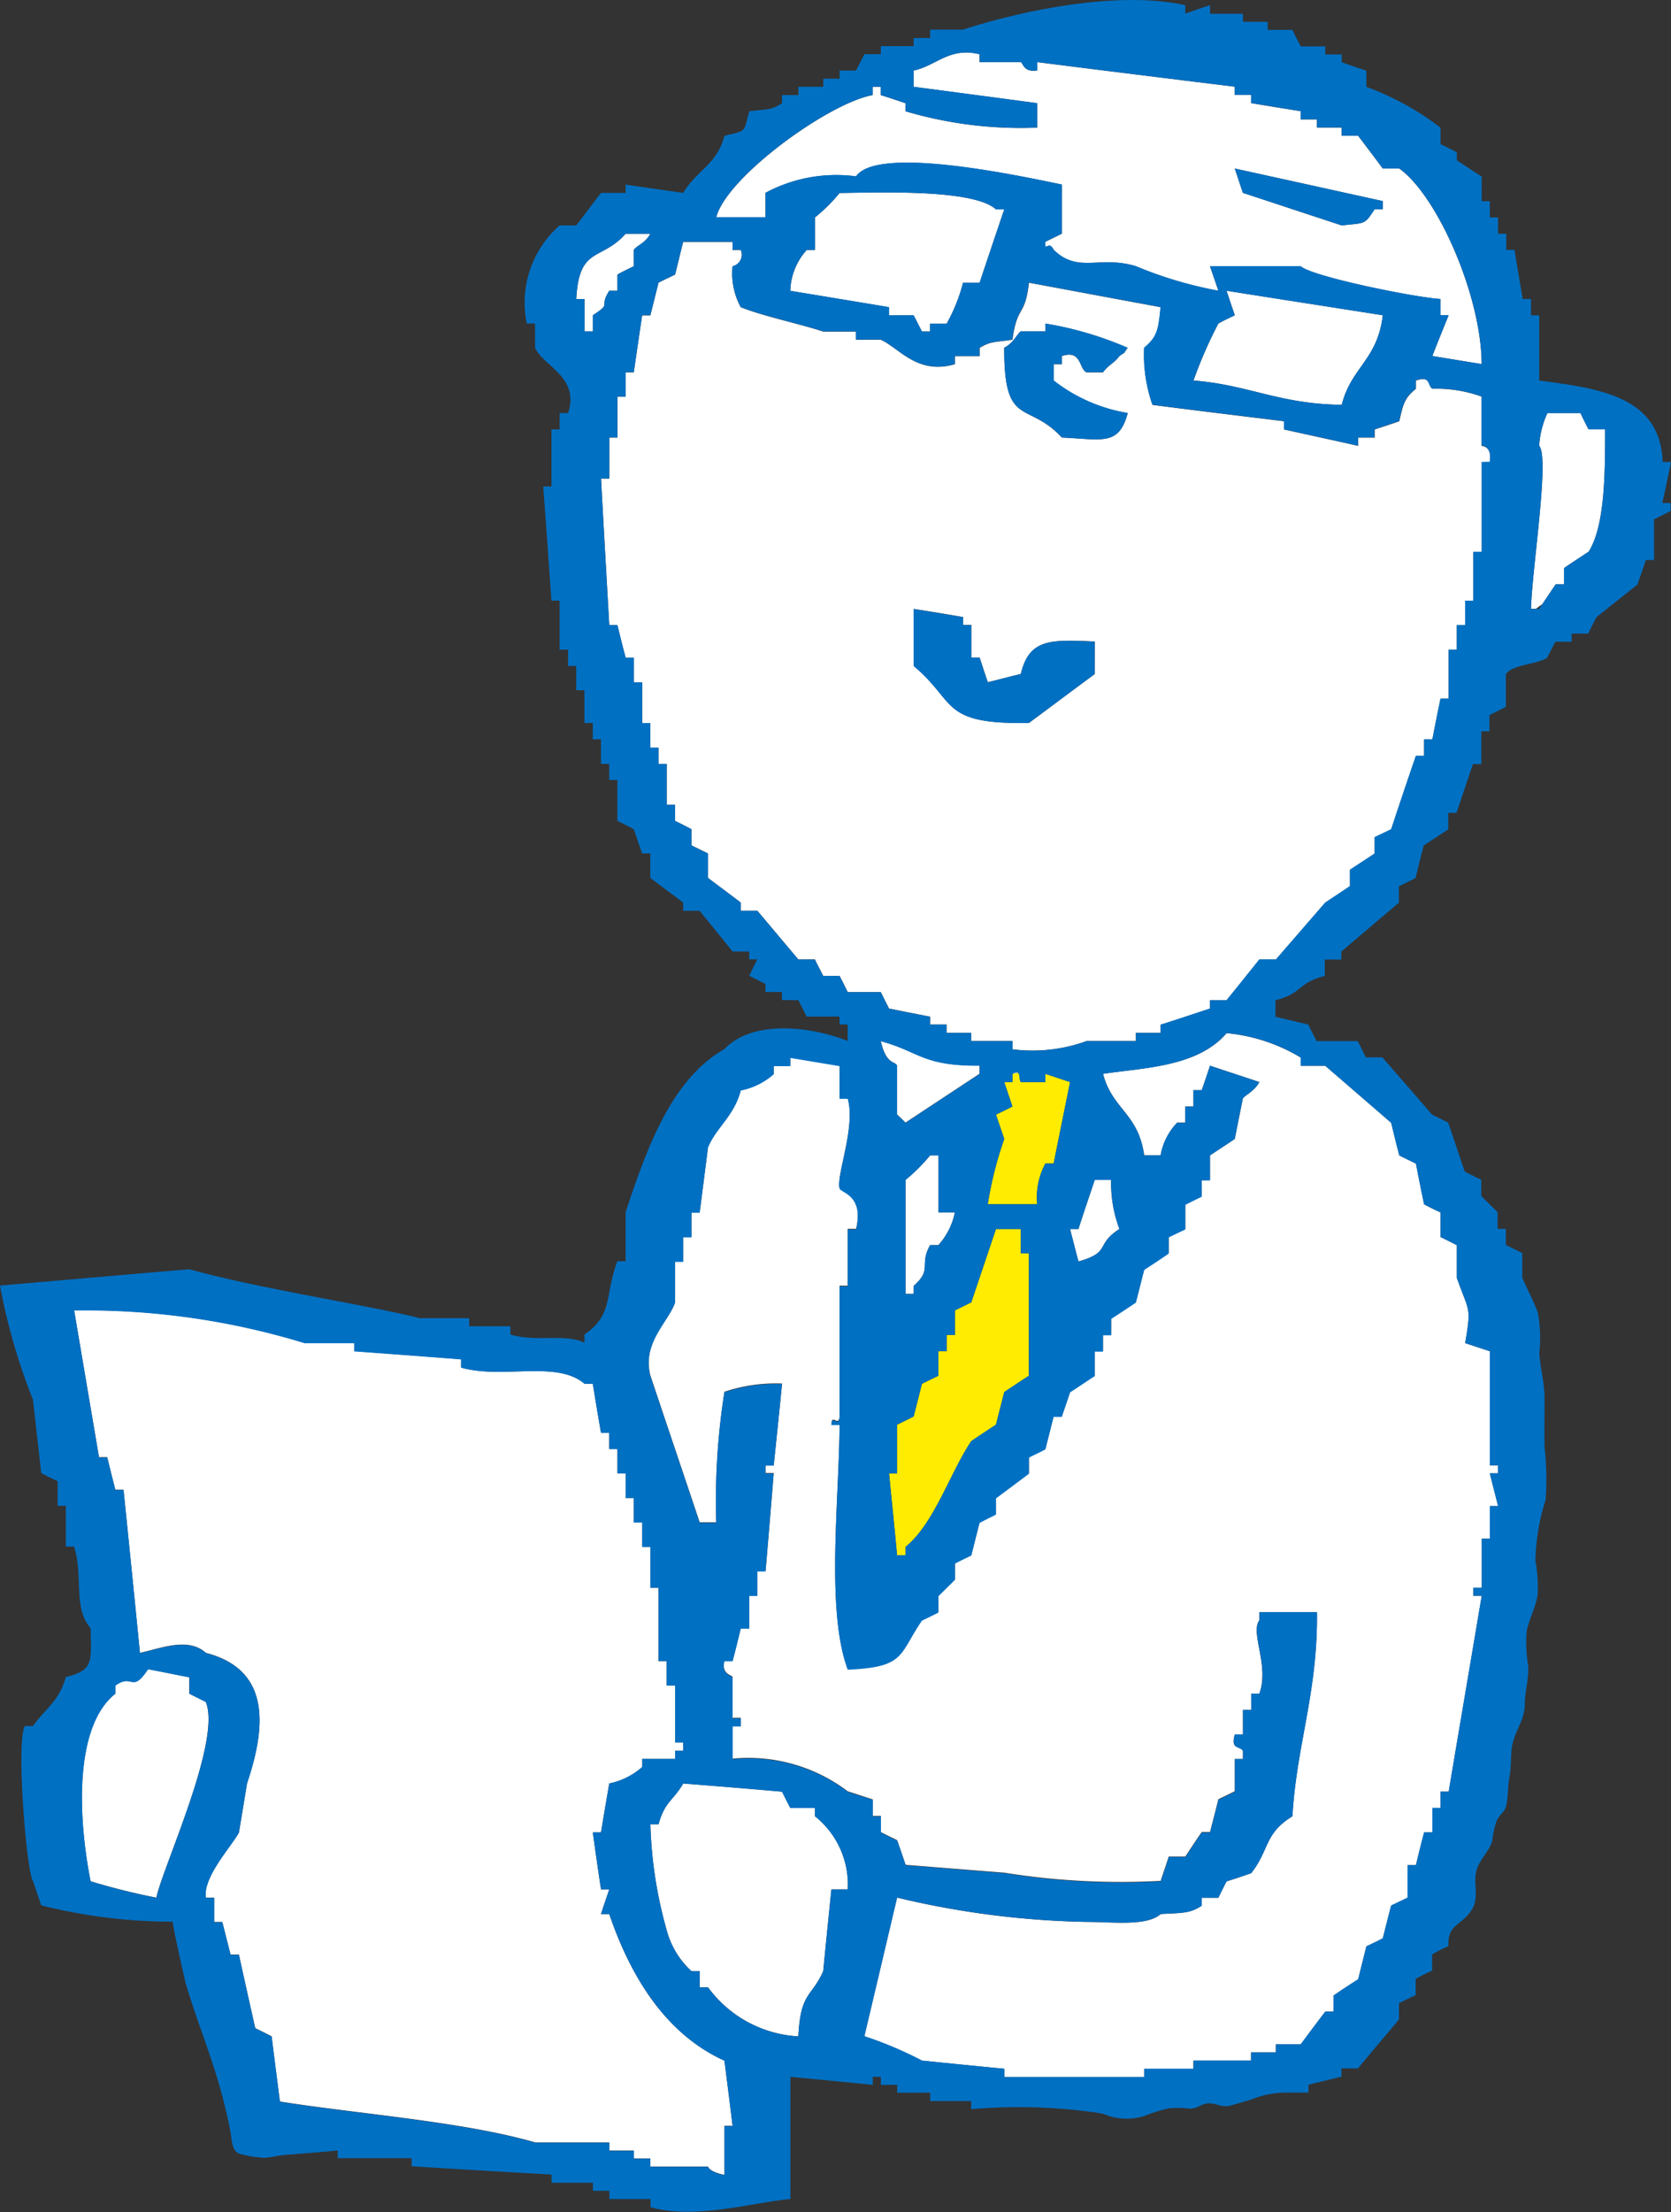
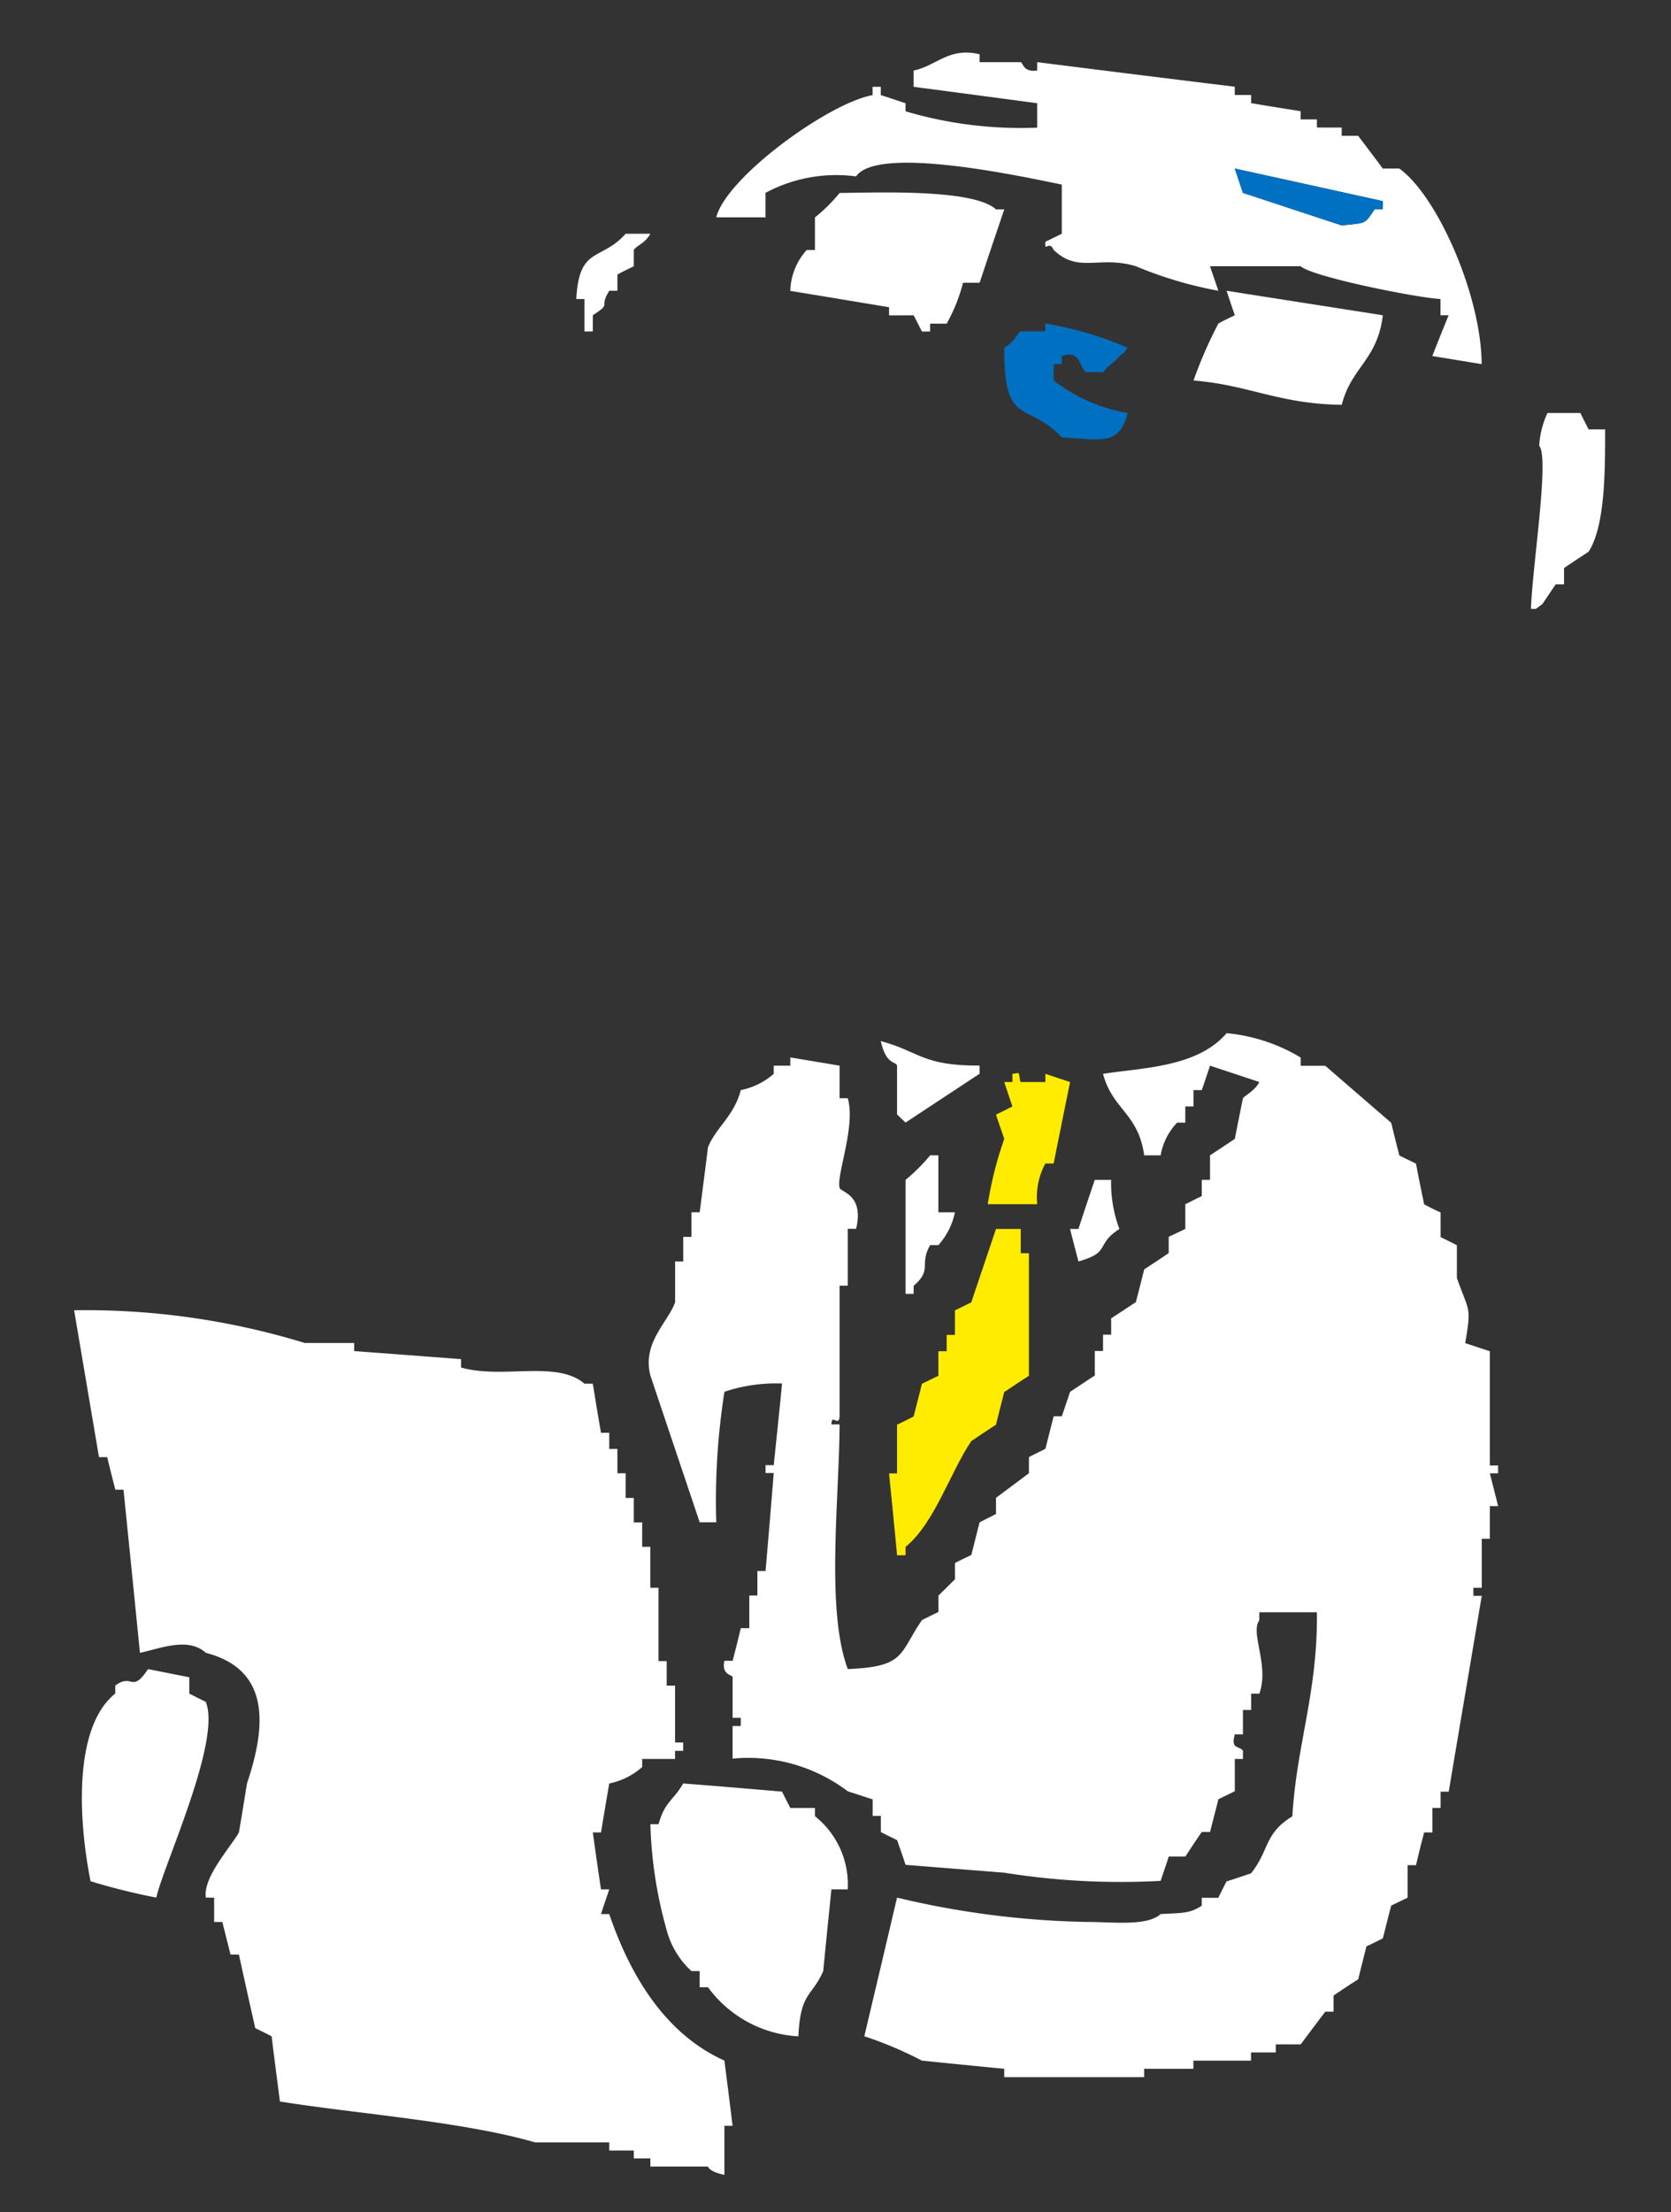
<svg xmlns="http://www.w3.org/2000/svg" width="63.823" height="84.431" viewBox="0 0 63.823 84.431">
  <rect x="0" y="0" width="63.823" height="84.431" fill="#333333" stroke="none" />
  <g id="Group_2040" data-name="Group 2040" transform="translate(-377.445 -1153.69)">
    <path id="Path_1834" data-name="Path 1834" d="M218.164,588.512c.042-.06.082-.124.122-.182l-.25.182Z" transform="translate(218.07 588.418)" fill="none" />
    <path id="Path_1835" data-name="Path 1835" d="M207.429,612.084v-.316h-.942c-.106-.206-.214-.414-.316-.622-1.25-.108-2.512-.214-3.774-.312-.38.66-.7.68-.942,1.556h-.312a16.461,16.461,0,0,0,.624,4.048,3.235,3.235,0,0,0,.944,1.556h.314v.618h.318a4.588,4.588,0,0,0,3.452,1.874c.082-1.706.51-1.488.95-2.492.1-1.038.206-2.08.312-3.118h.624A3.332,3.332,0,0,0,207.429,612.084Z" transform="translate(201.143 610.925)" fill="#fff" />
    <path id="Path_1836" data-name="Path 1836" d="M218.449,598.072c.36,1.368,1.348,1.5,1.572,3.11h.628a2.381,2.381,0,0,1,.63-1.246h.312v-.618h.312v-.626h.316c.11-.308.214-.62.316-.932.626.21,1.256.414,1.882.624-.162.332-.58.532-.626.624-.106.522-.208,1.036-.31,1.548-.316.212-.628.418-.946.626v.936h-.316v.622c-.214.1-.418.206-.628.308v.944c-.208.1-.418.2-.634.3v.62c-.308.214-.618.414-.936.624-.106.418-.208.832-.318,1.248-.312.206-.628.416-.944.62v.624h-.31v.622h-.316v.938c-.312.2-.622.414-.942.62-.1.306-.21.618-.316.934h-.312c-.106.414-.21.832-.316,1.242-.212.11-.422.208-.628.314v.616c-.416.314-.838.628-1.258.94v.618c-.208.106-.422.212-.626.318-.11.412-.208.83-.318,1.246-.206.1-.42.2-.624.308v.62l-.632.624v.624c-.212.1-.418.206-.628.308-.884,1.286-.614,1.78-2.834,1.87-.842-2.262-.324-6.5-.312-9.337h-.312c.006-.444.282.126.312-.312v-4.984h.312v-2.17h.318c.316-1.31-.582-1.392-.63-1.562-.132-.476.622-2.342.312-3.422h-.312V597.76c-.624-.106-1.254-.208-1.882-.314v.314h-.634v.312a2.679,2.679,0,0,1-1.258.62c-.25.982-.952,1.43-1.252,2.18-.106.83-.21,1.658-.318,2.484h-.314v.94h-.314v.936h-.31v1.556c-.26.756-1.272,1.546-.944,2.8.624,1.866,1.254,3.726,1.882,5.6h.634a26.679,26.679,0,0,1,.312-4.982,6.193,6.193,0,0,1,2.2-.314c-.1,1.038-.21,2.08-.318,3.116h-.312v.3h.312q-.15,1.875-.312,3.738h-.312v.936h-.308v1.248h-.326c-.1.414-.2.828-.312,1.244h-.312c-.128.532.3.538.312.62v1.558h.312v.312H204.3v1.244a6.305,6.305,0,0,1,4.4,1.248c.318.1.634.208.95.306v.632h.312v.618c.208.108.418.206.622.308.11.312.218.628.324.942,1.254.1,2.51.2,3.77.3a28.136,28.136,0,0,0,5.972.312c.1-.312.212-.616.308-.93h.634c.21-.316.414-.628.628-.936h.316c.106-.418.216-.832.318-1.25.206-.1.418-.2.628-.306V624.22h.31v-.31c-.122-.2-.482-.034-.31-.628h.31v-.93h.314v-.622h.312c.392-1.074-.358-2.324,0-2.8v-.308h2.2c.032,3.074-.778,5.046-.938,7.789-1.082.66-.872,1.29-1.576,2.172-.314.11-.624.214-.94.312-.106.208-.212.416-.312.626h-.634v.3c-.456.308-.776.274-1.57.32-.522.474-1.832.3-2.828.3a33.614,33.614,0,0,1-7.239-.928q-.621,2.643-1.25,5.292a14.654,14.654,0,0,1,2.2.93c1.042.106,2.092.21,3.144.312v.318h5.344v-.318H221.9v-.312h2.2v-.312h.946v-.308H226c.308-.416.622-.836.938-1.248h.316v-.616c.314-.214.628-.424.942-.62.1-.424.21-.838.312-1.256.21-.1.426-.2.628-.308.106-.412.208-.834.32-1.25l.626-.3v-1.242h.32c.1-.422.2-.834.312-1.25h.316v-.934h.312v-.622h.31c.418-2.492.844-4.982,1.262-7.475h-.32v-.306h.32v-1.872h.31V614.57h.314c-.1-.414-.21-.824-.314-1.25h.314v-.3h-.314v-4.36l-.942-.31c.242-1.428.148-1.164-.318-2.488v-1.248c-.2-.106-.414-.208-.622-.312v-.94c-.212-.092-.42-.2-.628-.308-.108-.518-.214-1.034-.312-1.554-.214-.106-.426-.206-.636-.312-.106-.414-.208-.826-.31-1.246-.836-.724-1.678-1.45-2.518-2.176H226v-.314a6.662,6.662,0,0,0-2.832-.932C222.051,597.83,219.931,597.838,218.449,598.072Z" transform="translate(201.126 596.603)" fill="#fff" />
-     <path id="Path_1837" data-name="Path 1837" d="M233.822,587.326a5.091,5.091,0,0,0-1.884-.3c-.19-.126-.054-.516-.628-.312v.312c-.436.358-.482.566-.636,1.24-.31.108-.63.212-.94.314v.312h-.63v.314c-.942-.214-1.888-.418-2.83-.626v-.314c-1.678-.206-3.358-.408-5.024-.624a5.793,5.793,0,0,1-.318-2.178c.5-.42.542-.672.628-1.552-1.676-.308-3.356-.624-5.03-.934-.156,1.348-.446.816-.63,2.176-.712.106-.808.05-1.254.31v.316H213.7v.308c-1.436.422-2.128-.624-2.832-.934h-.944v-.312h-1.254c-.908-.3-2.3-.586-3.15-.93a2.706,2.706,0,0,1-.312-1.56.45.45,0,0,0,.312-.624h-.312v-.308h-1.886c-.106.418-.2.828-.31,1.25-.21.1-.42.2-.632.308-.1.41-.206.828-.312,1.246h-.312c-.11.722-.214,1.45-.32,2.174h-.31v.932h-.316v1.562H200.5v1.56h-.314c.1,1.866.208,3.726.314,5.594h.312c.1.418.2.832.316,1.246h.31v.94h.32v1.552h.312v.94h.312v.622h.312V602.9h.32v.618c.2.094.412.206.624.316v.616c.214.106.422.208.632.31v.934c.416.312.836.624,1.252.94v.314h.634c.524.618,1.044,1.242,1.566,1.858h.634c.1.216.21.416.316.626h.624c.11.21.212.418.312.62h1.262c.106.208.208.418.316.626.524.11,1.046.208,1.568.312v.3h.632v.318h.94v.312H215.9v.314a6.038,6.038,0,0,0,2.832-.314h1.882v-.312h.946V611.3c.63-.2,1.254-.408,1.886-.616v-.316h.63c.418-.512.832-1.032,1.252-1.556h.634c.63-.726,1.254-1.448,1.884-2.172l.944-.628v-.626c.314-.206.626-.408.944-.62v-.624c.206-.1.416-.2.63-.3.31-.934.626-1.88.946-2.806h.312v-.624h.316c.1-.516.2-1.034.312-1.556h.31v-1.866h.312v-.94h.318v-.93h.312v-1.868h.32v-3.426h.31c.1-.624-.31-.616-.31-.616Zm-14.779,10.587c-.84.618-1.676,1.246-2.514,1.868-3.4.054-2.74-.786-4.4-2.176v-2.178c.63.1,1.262.2,1.888.312v.3h.314v1.246h.318c.1.316.2.624.312.94.418-.1.838-.218,1.26-.316.318-1.348,1.134-1.316,2.826-1.238Zm1.258-9.961c-.336,1.276-.988,1-2.516.936-1.308-1.418-2.214-.332-2.2-3.428.362-.18.5-.542.63-.622h.94v-.3a13.273,13.273,0,0,1,3.144.926c-.27.358.042.05-.316.316-.236.308-.384.3-.626.618h-.628c-.29-.114-.186-.884-.946-.618v.308h-.312v.626A6.247,6.247,0,0,0,220.3,587.953Z" transform="translate(200.216 581.503)" fill="#fff" />
    <path id="Path_1838" data-name="Path 1838" d="M219.205,591.221V590.6c.308-.212.626-.418.94-.626.63-.988.63-3.052.63-4.668h-.63c-.11-.206-.21-.416-.314-.624h-1.258a3.408,3.408,0,0,0-.316,1.25c.4.448-.268,4.646-.314,6.224h.186l.25-.182c.17-.254.338-.506.51-.756Z" transform="translate(217.977 584.772)" fill="#fff" />
    <path id="Path_1839" data-name="Path 1839" d="M209.462,602.43c1.27-.36.622-.632,1.564-1.24a5.009,5.009,0,0,1-.316-1.874h-.626c-.206.622-.42,1.238-.622,1.874h-.32C209.244,601.6,209.352,602.012,209.462,602.43Z" transform="translate(209.174 599.406)" fill="#fff" />
    <path id="Path_1840" data-name="Path 1840" d="M209.3,597.6c-2.188.016-2.316-.548-3.774-.934.208.918.55.754.622.934v1.866l.324.31,2.828-1.864Z" transform="translate(205.559 596.759)" fill="#fff" />
    <path id="Path_1841" data-name="Path 1841" d="M206.938,598.848a6.784,6.784,0,0,1-.938.936v4.352h.308v-.308c.732-.63.2-.79.63-1.554h.316a2.685,2.685,0,0,0,.632-1.252h-.632v-2.174Z" transform="translate(206.032 598.938)" fill="#fff" />
    <path id="Path_1842" data-name="Path 1842" d="M210.563,624.849h-.314c.1-.32.208-.624.314-.942h-.314c-.112-.722-.212-1.448-.314-2.174h.314c.1-.618.208-1.25.314-1.868a2.715,2.715,0,0,0,1.258-.628v-.308h1.256v-.31h.31V618.3h-.31V616.13h-.32v-.936h-.312v-2.8h-.312v-1.562h-.312v-.93h-.32v-.936h-.31v-.94h-.316v-.93h-.312v-.616h-.314c-.112-.626-.212-1.254-.314-1.874h-.318c-1.062-.912-3.136-.162-4.714-.618v-.318c-1.366-.106-2.724-.206-4.082-.308v-.31h-1.888a28.552,28.552,0,0,0-8.809-1.248q.474,2.8.95,5.606h.314c.1.414.2.828.312,1.244h.31q.318,3.117.628,6.225c.79-.168,1.838-.616,2.518,0,2.512.65,2.284,2.862,1.57,4.984-.1.618-.2,1.25-.308,1.868-.262.5-1.39,1.71-1.262,2.492h.316v.928h.312c.106.42.212.834.314,1.244h.32c.206.946.414,1.878.624,2.808.21.1.422.206.626.312.1.826.21,1.66.316,2.488,2.976.474,6.977.76,9.747,1.56h2.832v.312h.938v.3h.632v.31h2.2s.04.2.628.316v-1.87h.312c-.1-.83-.206-1.662-.312-2.49C212.741,629.443,211.391,627.275,210.563,624.849Z" transform="translate(190.152 601.895)" fill="#fff" />
    <path id="Path_1843" data-name="Path 1843" d="M195,609.9c-.208-.106-.418-.208-.628-.316v-.624c-.526-.1-1.048-.208-1.576-.31-.64.954-.578.134-1.252.626v.308c-1.594,1.27-1.416,4.786-.944,7.161a24.864,24.864,0,0,0,2.512.626C193.377,616.159,195.613,611.376,195,609.9Z" transform="translate(190.303 608.745)" fill="#fff" />
    <path id="Path_1844" data-name="Path 1844" d="M208.509,585.165c.108.2.212.414.318.618h.312v-.3h.632a6.494,6.494,0,0,0,.626-1.56h.632c.312-.936.626-1.866.942-2.8h-.316c-.834-.762-4.244-.652-5.974-.626a6.227,6.227,0,0,1-.94.932v1.244h-.314a2.414,2.414,0,0,0-.628,1.56q1.881.309,3.772.624v.312Z" transform="translate(203.831 580.559)" fill="#fff" />
    <path id="Path_1845" data-name="Path 1845" d="M204.267,583.161a5.72,5.72,0,0,1,3.458-.628c.828-1.2,6.328,0,7.859.312v1.876l-.628.308c-.034.442.128-.09.316.308.948.914,1.742.2,3.14.624a15.276,15.276,0,0,0,3.15.936c-.1-.31-.212-.618-.318-.936h3.462c.434.4,4.4,1.2,5.342,1.252v.62h.31c-.206.512-.422,1.036-.622,1.556.622.1,1.252.206,1.884.308-.012-2.614-1.692-6.427-3.148-7.465h-.63c-.31-.422-.628-.836-.94-1.25h-.628v-.314h-.946v-.31h-.622v-.314c-.634-.1-1.26-.2-1.892-.308v-.31h-.624v-.316c-2.524-.308-5.032-.62-7.547-.938v.318c-.532.082-.536-.288-.628-.318h-1.572v-.3c-1.16-.284-1.636.434-2.52.622v.62c1.578.208,3.146.414,4.72.626v.932a15.534,15.534,0,0,1-5.028-.624v-.308c-.324-.106-.63-.212-.946-.31v-.316h-.312v.316c-1.706.314-5.586,3.142-5.972,4.666h1.882Zm23.576.314v.312h-.31c-.392.588-.322.516-1.258.616-1.26-.41-2.514-.83-3.774-1.242-.106-.316-.208-.628-.31-.928C224.073,582.643,225.961,583.063,227.843,583.475Z" transform="translate(202.416 577.89)" fill="#fff" />
    <path id="Path_1846" data-name="Path 1846" d="M208.363,603.094v-.082l-.014.09Z" transform="translate(208.382 603.102)" fill="#fff" />
    <path id="Path_1847" data-name="Path 1847" d="M207.885,597.449l.012.04.038-.04Z" transform="translate(207.917 597.538)" fill="#fff" />
-     <path id="Path_1848" data-name="Path 1848" d="M208.041,597.322l.226-.032C208.233,597.256,208.177,597.244,208.041,597.322Z" transform="translate(208.073 597.353)" fill="#fff" />
    <path id="Path_1849" data-name="Path 1849" d="M211.5,585.776c2.122.17,3.248.894,5.662.928.362-1.44,1.366-1.71,1.568-3.418-1.984-.312-3.976-.62-5.968-.936.106.316.206.624.316.936-.21.1-.422.2-.628.314A16.58,16.58,0,0,0,211.5,585.776Z" transform="translate(211.531 582.437)" fill="#fff" />
    <path id="Path_1850" data-name="Path 1850" d="M200.972,583.438h.312v-.618c.2-.114.418-.214.626-.318v-.624c.13-.186.424-.238.632-.616H201.6c-.948,1.062-1.78.456-1.888,2.492h.314v1.238h.318v-.618C201.108,583.874,200.546,584.124,200.972,583.438Z" transform="translate(199.743 581.349)" fill="#fff" />
    <path id="Path_1851" data-name="Path 1851" d="M207.884,598.863c.1.31.212.622.316.93a14.141,14.141,0,0,0-.63,2.492h1.888a2.718,2.718,0,0,1,.312-1.554h.316c.208-1.04.418-2.074.628-3.11-.316-.1-.628-.21-.944-.312v.312h-.94c-.062-.09-.028-.276-.092-.344l-.226.032v.312h-.262l-.038.04c.1.3.2.594.3.894C208.3,598.657,208.1,598.767,207.884,598.863Z" transform="translate(207.602 597.366)" fill="#ffec00" />
    <path id="Path_1852" data-name="Path 1852" d="M210.715,601.177v-.924h-.946c-.314.924-.626,1.864-.944,2.8-.206.1-.42.206-.624.308v.936h-.316v.622h-.316v.938c-.212.1-.418.2-.628.306-.106.416-.21.836-.318,1.248-.206.106-.414.206-.632.312v1.86h-.306c.1,1.04.212,2.082.306,3.122h.324v-.316c1.11-.912,1.688-2.81,2.51-4.04.318-.212.63-.422.944-.626.1-.418.212-.834.316-1.246.308-.2.62-.418.93-.612l.012-.09v-4.594Z" transform="translate(205.717 600.343)" fill="#ffec00" />
-     <path id="Path_1853" data-name="Path 1853" d="M252.531,594.434h-.318c-.088-2.528-2.468-2.808-4.716-3.108v-2.49h-.314v-.62h-.316c-.106-.626-.21-1.252-.316-1.876h-.312v-.616h-.314V585.1h-.314v-.618h-.31v-.942c-.32-.2-.632-.414-.95-.618v-.306c-.2-.108-.414-.212-.622-.314v-.626a10.631,10.631,0,0,0-2.834-1.558v-.62c-.312-.1-.626-.21-.94-.318v-.3h-.63v-.308h-.938c-.106-.212-.218-.414-.316-.63h-.944v-.308h-.946v-.306h-1.256V577c-.316.1-.632.214-.944.32V577c-2.782-.614-6.73.352-8.489.934h-1.258v.32h-.63v.31h-1.254v.308h-.628c-.1.208-.214.412-.316.622h-.63v.312h-.624v.308h-.95v.316h-.624v.31c-.434.28-.552.218-1.25.308-.242.856-.082.712-.95.938-.3,1.12-1.054,1.3-1.574,2.178-.73-.1-1.466-.21-2.2-.316v.316h-.942c-.314.412-.632.832-.946,1.242h-.634a3.924,3.924,0,0,0-1.254,3.744h.316v.926c.32.71,1.714,1.112,1.262,2.492h-.324v.624h-.312v2.176h-.314c.11,1.462.21,2.906.314,4.36h.312v1.87h.324v.622h.31v.926h.314v1.25h.318v.624h.314v.938h.314v.612h.312v1.564c.2.094.418.206.626.316.106.3.21.616.32.926h.312v.934c.414.312.836.624,1.254.94v.314h.628c.42.516.84,1.026,1.258,1.554h.638v.3h.308c-.106.216-.208.416-.308.626.2.1.41.21.62.312v.308h.63v.31h.624c.114.21.216.426.32.628h1.254v.3h.312v.63c-1.436-.568-3.64-.816-4.71.314-2.042,1.154-2.98,3.844-3.77,6.216v1.876h-.316c-.5,1.34-.14,2.024-1.258,2.8v.312c-.73-.362-1.8-.014-2.828-.312v-.316h-1.574v-.308h-1.886c-1.922-.492-6.144-1.126-8.8-1.868-2.408.2-4.826.418-7.235.622a23.229,23.229,0,0,0,1.26,4.356q.159,1.41.316,2.8c.208.112.424.212.628.314v.936h.312v1.556h.314c.36,1.136-.05,2.334.632,3.116.02,1.286.13,1.594-.946,1.864-.28.96-.752,1.16-1.256,1.87h-.312c-.344.688.084,5.667.312,5.914.106.308.21.626.316.93a20.715,20.715,0,0,0,5.028.624c-.044,0,.44,2.182.5,2.384.222.758.492,1.5.754,2.252.266.768.522,1.54.714,2.334.094.376.184.762.246,1.148.044.26.048.69.39.752a4.021,4.021,0,0,0,.9.14c.258-.016.526-.09.792-.11.168-.016,2-.152,2-.176v.3h2.824v.31q2.679.168,5.346.316v.312h1.578v.308h.628v.314h1.57v.312c1.714.486,4.012-.2,5.344-.312v-4.664c1.046.1,2.094.2,3.144.306v-.306h.312v.306h.622v.3h1.262v.32H225.8v.31a20.861,20.861,0,0,1,4.95.156c.172.042.336.116.512.156a2.357,2.357,0,0,0,1.114-.04,6.779,6.779,0,0,1,.95-.3,3.2,3.2,0,0,1,.818.008c.282.008.424-.178.682-.2.382-.03.506.19.92.07.262-.076.532-.152.8-.238a3.533,3.533,0,0,1,1.244-.246h.894v-.3c.422-.108.844-.206,1.26-.306v-.318h.628c.522-.624,1.046-1.242,1.57-1.868v-.616c.21-.112.422-.214.636-.312v-.62c.2-.114.41-.216.628-.318V651.4a4.444,4.444,0,0,1,.626-.318c-.046-.866.484-.746.894-1.4.254-.406.094-.868.142-1.314.058-.55.522-.85.642-1.338a2.939,2.939,0,0,1,.172-.758c.178-.328.318-.272.382-.692.046-.332.042-.648.1-.984.074-.374.036-.73.09-1.11.09-.6.492-1.016.494-1.648,0-.492.158-.962.13-1.452a5.722,5.722,0,0,1-.066-1.282c.084-.5.36-.95.426-1.456a5.674,5.674,0,0,0-.086-1.282,8.207,8.207,0,0,1,.39-2.32,10.7,10.7,0,0,0-.042-2.008c-.008-.624,0-1.246,0-1.864s-.164-1.156-.2-1.738a5.292,5.292,0,0,0-.05-1.514c-.152-.45-.414-.912-.6-1.354v-.94l-.628-.308v-.616h-.314v-.636l-.624-.616v-.622c-.214-.1-.418-.2-.632-.314-.212-.622-.418-1.248-.63-1.868-.206-.1-.422-.208-.622-.31-.628-.73-1.264-1.452-1.894-2.18h-.628c-.1-.2-.208-.416-.312-.62h-1.574c-.1-.21-.212-.418-.314-.63-.414-.1-.836-.2-1.254-.3v-.628c1.074-.282.81-.652,1.884-.93v-.626h.63v-.3c.732-.624,1.464-1.25,2.2-1.868v-.628l.636-.312c.1-.414.2-.822.312-1.244.316-.206.628-.41.938-.616v-.63h.312c.216-.622.422-1.25.63-1.862h.32v-1.25h.31v-.62c.214-.1.416-.21.628-.314v-1.246c.238-.372,1.19-.372,1.574-.624.1-.2.212-.414.316-.614h.624v-.312h.632c.1-.212.208-.418.31-.624.526-.42,1.052-.834,1.57-1.25.11-.314.212-.618.318-.932h.316v-1.554c.214-.106.418-.214.632-.316v-.308h-.318C252.317,595.474,252.429,594.954,252.531,594.434Zm-30.494-14.005v-.316h.312v.316c.316.1.622.2.946.31v.308a15.529,15.529,0,0,0,5.028.624v-.932c-1.574-.212-3.142-.418-4.72-.626v-.62c.884-.188,1.36-.906,2.52-.622v.3h1.572c.092.03.1.4.628.318v-.318c2.514.318,5.022.63,7.547.938v.316h.624v.31c.632.1,1.258.208,1.892.308v.314h.622v.31h.946v.314h.628c.312.414.63.828.94,1.25h.63c1.456,1.038,3.136,4.85,3.148,7.464-.632-.1-1.262-.2-1.884-.308.2-.52.416-1.044.622-1.556h-.31v-.62c-.94-.05-4.908-.852-5.342-1.252h-3.462c.106.318.216.626.318.936a15.276,15.276,0,0,1-3.15-.936c-1.4-.42-2.192.29-3.14-.624-.188-.4-.35.134-.316-.308l.628-.308v-1.876c-1.53-.314-7.031-1.516-7.859-.312a5.719,5.719,0,0,0-3.458.628v.932h-1.882C216.45,583.571,220.33,580.743,222.037,580.429Zm13.517,7.47c1.992.316,3.984.624,5.968.936-.2,1.708-1.206,1.978-1.568,3.418-2.414-.034-3.54-.758-5.662-.928a16.587,16.587,0,0,1,.95-2.176c.206-.114.418-.212.628-.314C235.76,588.523,235.66,588.215,235.554,587.9Zm-16.661,0a2.414,2.414,0,0,1,.628-1.56h.314V585.1a6.235,6.235,0,0,0,.94-.932c1.73-.026,5.14-.136,5.974.626h.316c-.316.934-.63,1.864-.942,2.8h-.632a6.494,6.494,0,0,1-.626,1.56h-.632v.3h-.312c-.106-.2-.21-.418-.318-.618h-.938v-.312Q220.774,588.208,218.892,587.9Zm-7.543.936v.618h-.318v-1.238h-.314c.108-2.036.94-1.43,1.888-2.492h.942c-.208.378-.5.43-.632.616v.624c-.208.1-.422.2-.626.318v.618h-.312C211.552,588.585,212.114,588.335,211.35,588.835Zm-16.667,60.4a24.881,24.881,0,0,1-2.512-.626c-.472-2.374-.65-5.89.944-7.161v-.308c.674-.492.612.328,1.252-.626.528.1,1.05.206,1.576.31v.624c.21.108.42.21.628.316C197.179,643.233,194.942,648.016,194.682,649.232Zm21.694,8.713v1.87c-.588-.112-.628-.316-.628-.316h-2.2v-.31h-.632v-.3h-.938v-.312h-2.832c-2.77-.8-6.771-1.086-9.747-1.56-.106-.828-.212-1.662-.316-2.488-.2-.106-.416-.212-.626-.312-.21-.93-.418-1.862-.624-2.808h-.32c-.1-.41-.208-.824-.314-1.244h-.312v-.928h-.316c-.128-.782,1-1.992,1.262-2.492.1-.618.206-1.25.308-1.868.714-2.122.942-4.334-1.57-4.984-.68-.616-1.728-.168-2.518,0q-.306-3.111-.628-6.224h-.31c-.108-.416-.208-.83-.312-1.244h-.314q-.477-2.808-.95-5.606a28.554,28.554,0,0,1,8.809,1.248h1.888v.31c1.358.1,2.716.2,4.082.308V629c1.578.456,3.652-.294,4.714.618h.318c.1.62.2,1.248.314,1.874h.314v.616h.312v.93h.316v.94h.31v.936h.32v.93h.312V637.4h.312v2.8h.312v.936h.32v2.174h.31v.314h-.31v.31h-1.256v.308a2.715,2.715,0,0,1-1.258.628c-.106.618-.216,1.25-.314,1.868h-.314c.1.726.2,1.452.314,2.174h.314c-.106.318-.216.622-.314.942h.314c.828,2.426,2.178,4.594,4.4,5.6.106.828.208,1.66.312,2.49Zm4.086-9.031c-.106,1.038-.212,2.08-.312,3.118-.44,1-.868.786-.95,2.492a4.588,4.588,0,0,1-3.452-1.874h-.318v-.618h-.314a3.236,3.236,0,0,1-.944-1.556,16.459,16.459,0,0,1-.624-4.048h.312c.238-.876.562-.9.942-1.556,1.262.1,2.524.2,3.774.312.1.208.21.416.316.622h.942v.316a3.332,3.332,0,0,1,1.252,2.792Zm17.923-31.752v.314h.938c.84.726,1.682,1.452,2.518,2.176.1.42.2.832.31,1.246.21.106.422.206.636.312.1.52.2,1.036.312,1.554.208.106.416.216.628.308v.94c.208.1.42.206.622.312v1.248c.466,1.324.56,1.06.318,2.488l.942.31v4.36h.314v.3h-.314c.1.426.214.836.314,1.25h-.314v1.246h-.31V637.4h-.32v.306h.32c-.418,2.492-.844,4.982-1.262,7.475h-.31v.622h-.312v.934H243.1c-.108.416-.214.828-.312,1.25h-.32v1.242l-.626.3c-.112.416-.214.838-.32,1.25-.2.106-.418.208-.628.308-.1.418-.208.832-.312,1.256-.314.2-.628.406-.942.62v.616h-.316c-.316.412-.63.832-.938,1.248h-.946v.308h-.946v.312h-2.2v.312h-1.882v.318h-5.344v-.318c-1.052-.1-2.1-.206-3.144-.312a14.662,14.662,0,0,0-2.2-.93q.627-2.652,1.25-5.292a33.618,33.618,0,0,0,7.239.928c1,0,2.306.17,2.828-.3.794-.046,1.114-.012,1.57-.32v-.3h.634c.1-.21.206-.418.312-.626.316-.1.626-.2.94-.312.7-.882.494-1.512,1.576-2.172.16-2.742.97-4.714.938-7.789h-2.2v.308c-.358.48.392,1.73,0,2.8h-.312v.622h-.314V643h-.31c-.172.594.188.43.31.628v.31h-.31v1.248c-.21.1-.422.208-.628.306-.1.418-.212.832-.318,1.25h-.316c-.214.308-.418.62-.628.936h-.634c-.1.314-.2.618-.308.93a28.131,28.131,0,0,1-5.972-.312c-1.26-.1-2.516-.208-3.77-.3-.106-.314-.214-.63-.324-.942-.2-.1-.414-.2-.622-.308v-.618h-.312v-.632c-.316-.1-.632-.2-.95-.306a6.3,6.3,0,0,0-4.4-1.248v-1.244H217v-.312h-.312v-1.558c-.016-.082-.44-.088-.312-.62h.312c.11-.416.212-.83.312-1.244h.326v-1.248h.308v-.936h.312q.159-1.863.312-3.738h-.312v-.3h.312c.108-1.036.218-2.078.318-3.116a6.192,6.192,0,0,0-2.2.314,26.678,26.678,0,0,0-.312,4.982h-.634c-.628-1.876-1.258-3.736-1.882-5.6-.328-1.258.684-2.048.944-2.8v-1.556h.31v-.936h.314v-.94h.314c.108-.826.212-1.654.318-2.484.3-.75,1-1.2,1.252-2.18a2.68,2.68,0,0,0,1.258-.62v-.312h.634v-.314c.628.106,1.258.208,1.882.314v1.248h.312c.31,1.08-.444,2.946-.312,3.422.048.17.946.252.63,1.562h-.318v2.17h-.312v4.984c-.03.438-.306-.132-.312.312h.312c-.012,2.836-.53,7.074.312,9.337,2.22-.09,1.95-.584,2.834-1.87.21-.1.416-.2.628-.308v-.624l.632-.624v-.62c.2-.106.418-.208.624-.308.11-.416.208-.834.318-1.246.2-.106.418-.212.626-.318v-.618c.42-.312.842-.626,1.258-.94v-.616c.206-.106.416-.2.628-.314.106-.41.21-.828.316-1.242h.312c.106-.316.216-.628.316-.934.32-.206.63-.422.942-.62v-.938h.316v-.622h.31v-.624c.316-.2.632-.414.944-.62.11-.416.212-.83.318-1.248.318-.21.628-.41.936-.624v-.62c.216-.1.426-.208.634-.3v-.944c.21-.1.414-.206.628-.308v-.622h.316V620.9c.318-.208.63-.414.946-.626.1-.512.2-1.026.31-1.548.046-.092.464-.292.626-.624-.626-.21-1.256-.414-1.882-.624-.1.312-.206.624-.316.932h-.316v.626h-.312v.618h-.312a2.381,2.381,0,0,0-.63,1.246h-.628c-.224-1.614-1.212-1.742-1.572-3.11,1.482-.234,3.6-.242,4.716-1.558A6.661,6.661,0,0,1,238.386,617.161Zm-11.637,2.18c.212-.1.42-.206.628-.308-.1-.3-.2-.6-.3-.894l-.012-.04h.312v-.312c.136-.078.192-.066.226-.032.064.068.03.254.092.344h.94v-.312c.316.1.628.208.944.312-.21,1.036-.42,2.07-.628,3.11h-.316a2.719,2.719,0,0,0-.312,1.554h-1.888a14.139,14.139,0,0,1,.63-2.492C226.961,619.964,226.853,619.652,226.749,619.342Zm3.15,4.366c.2-.636.416-1.252.622-1.874h.626a5.008,5.008,0,0,0,.316,1.874c-.942.608-.294.88-1.564,1.24-.11-.418-.218-.832-.32-1.24Zm-3.15,0h.946v.924h.312v4.676l-.012.008c-.31.194-.622.41-.93.612-.1.412-.212.828-.316,1.246-.314.2-.626.414-.944.626-.822,1.23-1.4,3.128-2.51,4.04v.316h-.324c-.094-1.04-.208-2.082-.306-3.122h.306v-1.86c.218-.106.426-.206.632-.312.108-.412.212-.832.318-1.248.21-.108.416-.206.628-.306v-.938h.316v-.622h.316v-.936c.2-.1.418-.2.624-.308C226.123,625.572,226.435,624.632,226.749,623.708Zm-1.568-.636a2.684,2.684,0,0,1-.632,1.252h-.316c-.434.764.1.924-.63,1.554v.308h-.308v-4.352a6.786,6.786,0,0,0,.938-.936h.316v2.174Zm.942-5.284-2.828,1.864-.324-.31v-1.866c-.072-.18-.414-.016-.622-.934,1.458.386,1.586.95,3.774.934ZM245.3,594.434v3.426h-.32v1.868h-.312v.93h-.318v.94h-.312v1.866h-.31c-.112.522-.212,1.04-.312,1.556H243.1v.624h-.312c-.32.926-.636,1.872-.946,2.806-.214.1-.424.206-.63.3v.624c-.318.212-.63.414-.944.62v.626l-.944.628c-.63.724-1.254,1.446-1.884,2.172h-.634c-.42.524-.834,1.044-1.252,1.556h-.63v.316c-.632.208-1.256.418-1.886.616v.318h-.946v.312h-1.882a6.039,6.039,0,0,1-2.832.314v-.314H225.8v-.312h-.94v-.318h-.632v-.3c-.522-.1-1.044-.2-1.568-.312-.108-.208-.21-.418-.316-.626h-1.262c-.1-.2-.2-.41-.312-.62h-.624c-.106-.21-.212-.41-.316-.626H219.2c-.522-.616-1.042-1.24-1.566-1.858H217v-.314c-.416-.316-.836-.628-1.252-.94v-.934c-.21-.1-.418-.2-.632-.31v-.616c-.212-.11-.42-.222-.624-.316v-.618h-.32v-1.558h-.312v-.622h-.312v-.94h-.312v-1.552h-.32v-.94h-.31c-.112-.414-.214-.828-.316-1.246h-.312c-.106-1.868-.216-3.728-.314-5.594h.314V593.5h.312v-1.562h.316v-.932h.31c.106-.724.21-1.452.32-2.174h.312c.106-.418.21-.836.312-1.246.212-.108.422-.206.632-.308.106-.422.2-.832.31-1.25h1.886v.308H217a.45.45,0,0,1-.312.624,2.706,2.706,0,0,0,.312,1.56c.848.344,2.242.632,3.15.93H221.4v.312h.944c.7.31,1.4,1.356,2.832.934v-.308h.942v-.316c.446-.26.542-.2,1.254-.31.184-1.36.474-.828.63-2.176,1.674.31,3.354.626,5.03.934-.086.88-.128,1.132-.628,1.552a5.792,5.792,0,0,0,.318,2.178c1.666.216,3.346.418,5.024.624v.314c.942.208,1.888.412,2.83.626V593.5h.63v-.312c.31-.1.63-.206.94-.314.154-.674.2-.882.636-1.24v-.312c.574-.2.438.186.628.312a5.091,5.091,0,0,1,1.884.3v1.876s.412-.008.31.616Zm4.084,3.426c-.314.208-.632.414-.94.626v.618h-.316c-.172.25-.34.5-.51.756-.04.058-.08.122-.122.182h-.314c.046-1.578.718-5.776.314-6.224a3.408,3.408,0,0,1,.316-1.25h1.258c.1.208.2.418.314.624h.63C250.015,594.808,250.015,596.872,249.385,597.86Z" transform="translate(188.737 576.888)" fill="#0070c3" />
    <path id="Path_1854" data-name="Path 1854" d="M210.083,584.525v-.308c.76-.266.656.5.946.618h.628c.242-.318.39-.31.626-.618.358-.266.046.042.316-.316a13.276,13.276,0,0,0-3.144-.926v.3h-.94c-.134.08-.268.442-.63.622-.016,3.1.89,2.01,2.2,3.428,1.528.068,2.18.34,2.516-.936a6.246,6.246,0,0,1-2.828-1.242v-.626Z" transform="translate(207.917 583.062)" fill="#0070c3" />
    <path id="Path_1855" data-name="Path 1855" d="M216.371,582.188c.936-.1.866-.028,1.258-.616h.31v-.312c-1.882-.412-3.77-.832-5.652-1.242.1.3.2.612.31.928C213.857,581.358,215.111,581.778,216.371,582.188Z" transform="translate(212.32 580.105)" fill="#0070c3" />
-     <path id="Path_1856" data-name="Path 1856" d="M210.246,590.907c-.422.1-.842.212-1.26.316-.108-.316-.21-.624-.312-.94h-.318v-1.246h-.314v-.3c-.626-.108-1.258-.208-1.888-.312V590.6c1.664,1.39,1,2.23,4.4,2.176.838-.622,1.674-1.25,2.514-1.868v-1.238C211.38,589.591,210.564,589.559,210.246,590.907Z" transform="translate(206.186 588.509)" fill="#0070c3" />
  </g>
</svg>